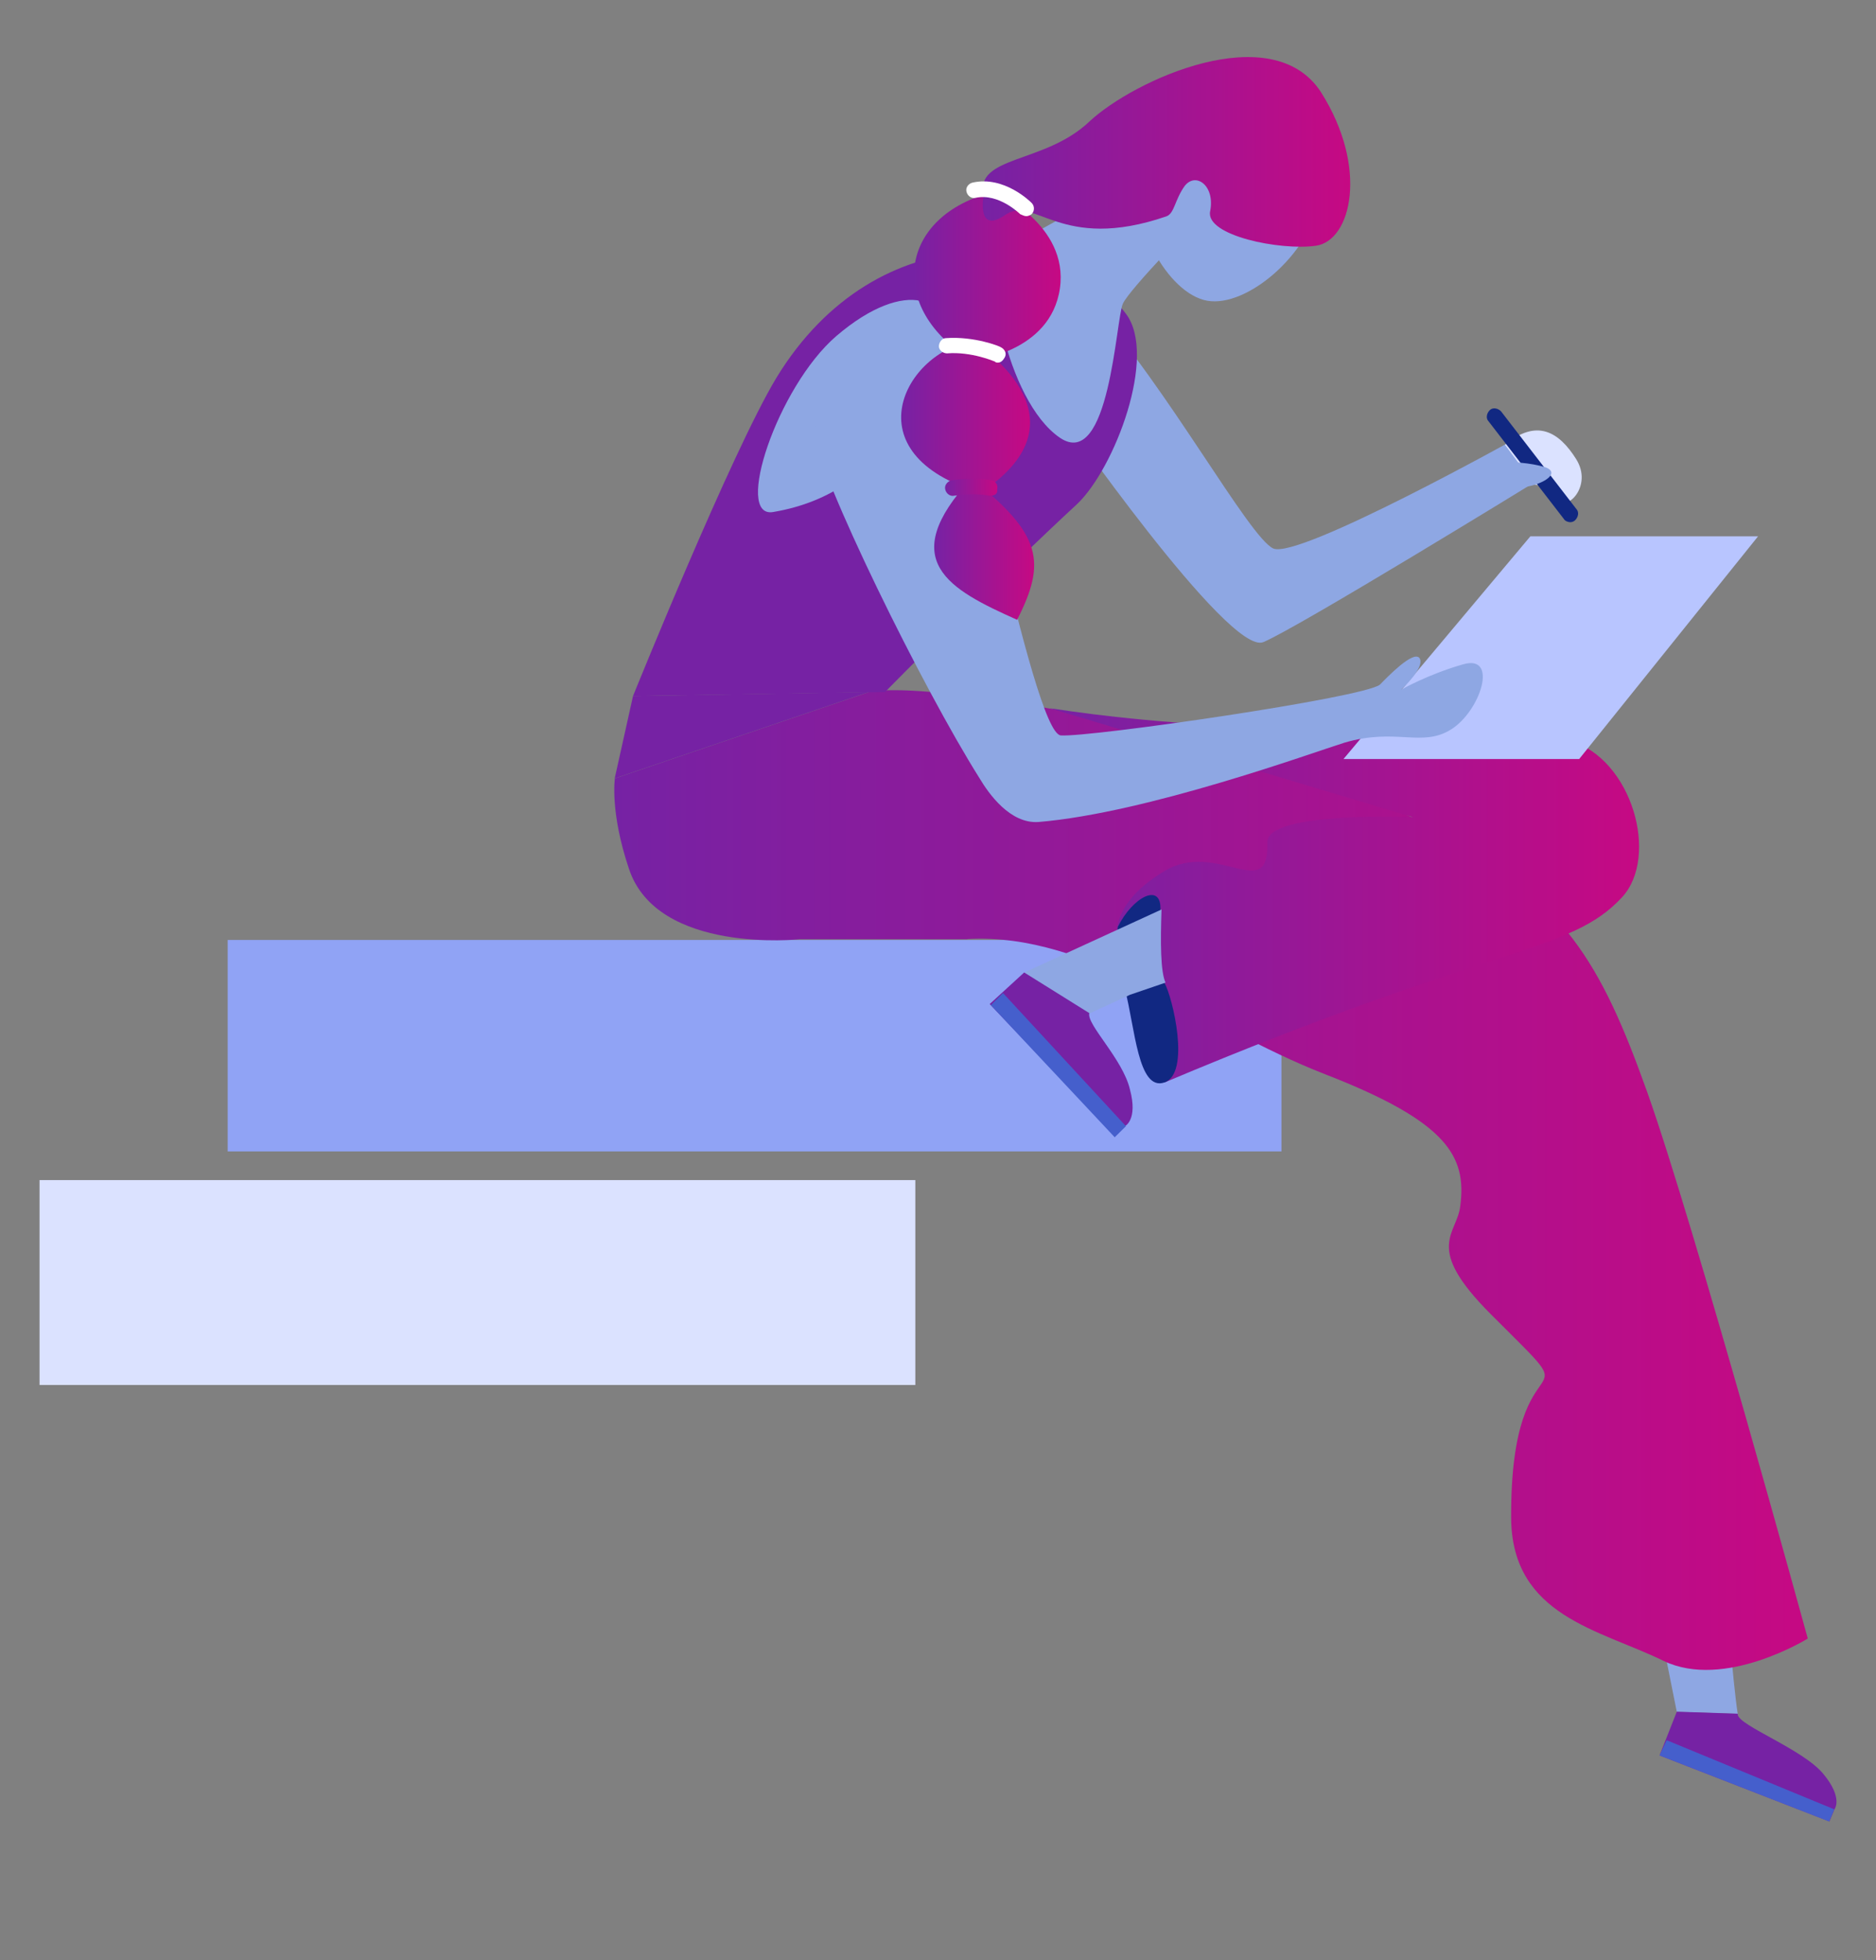
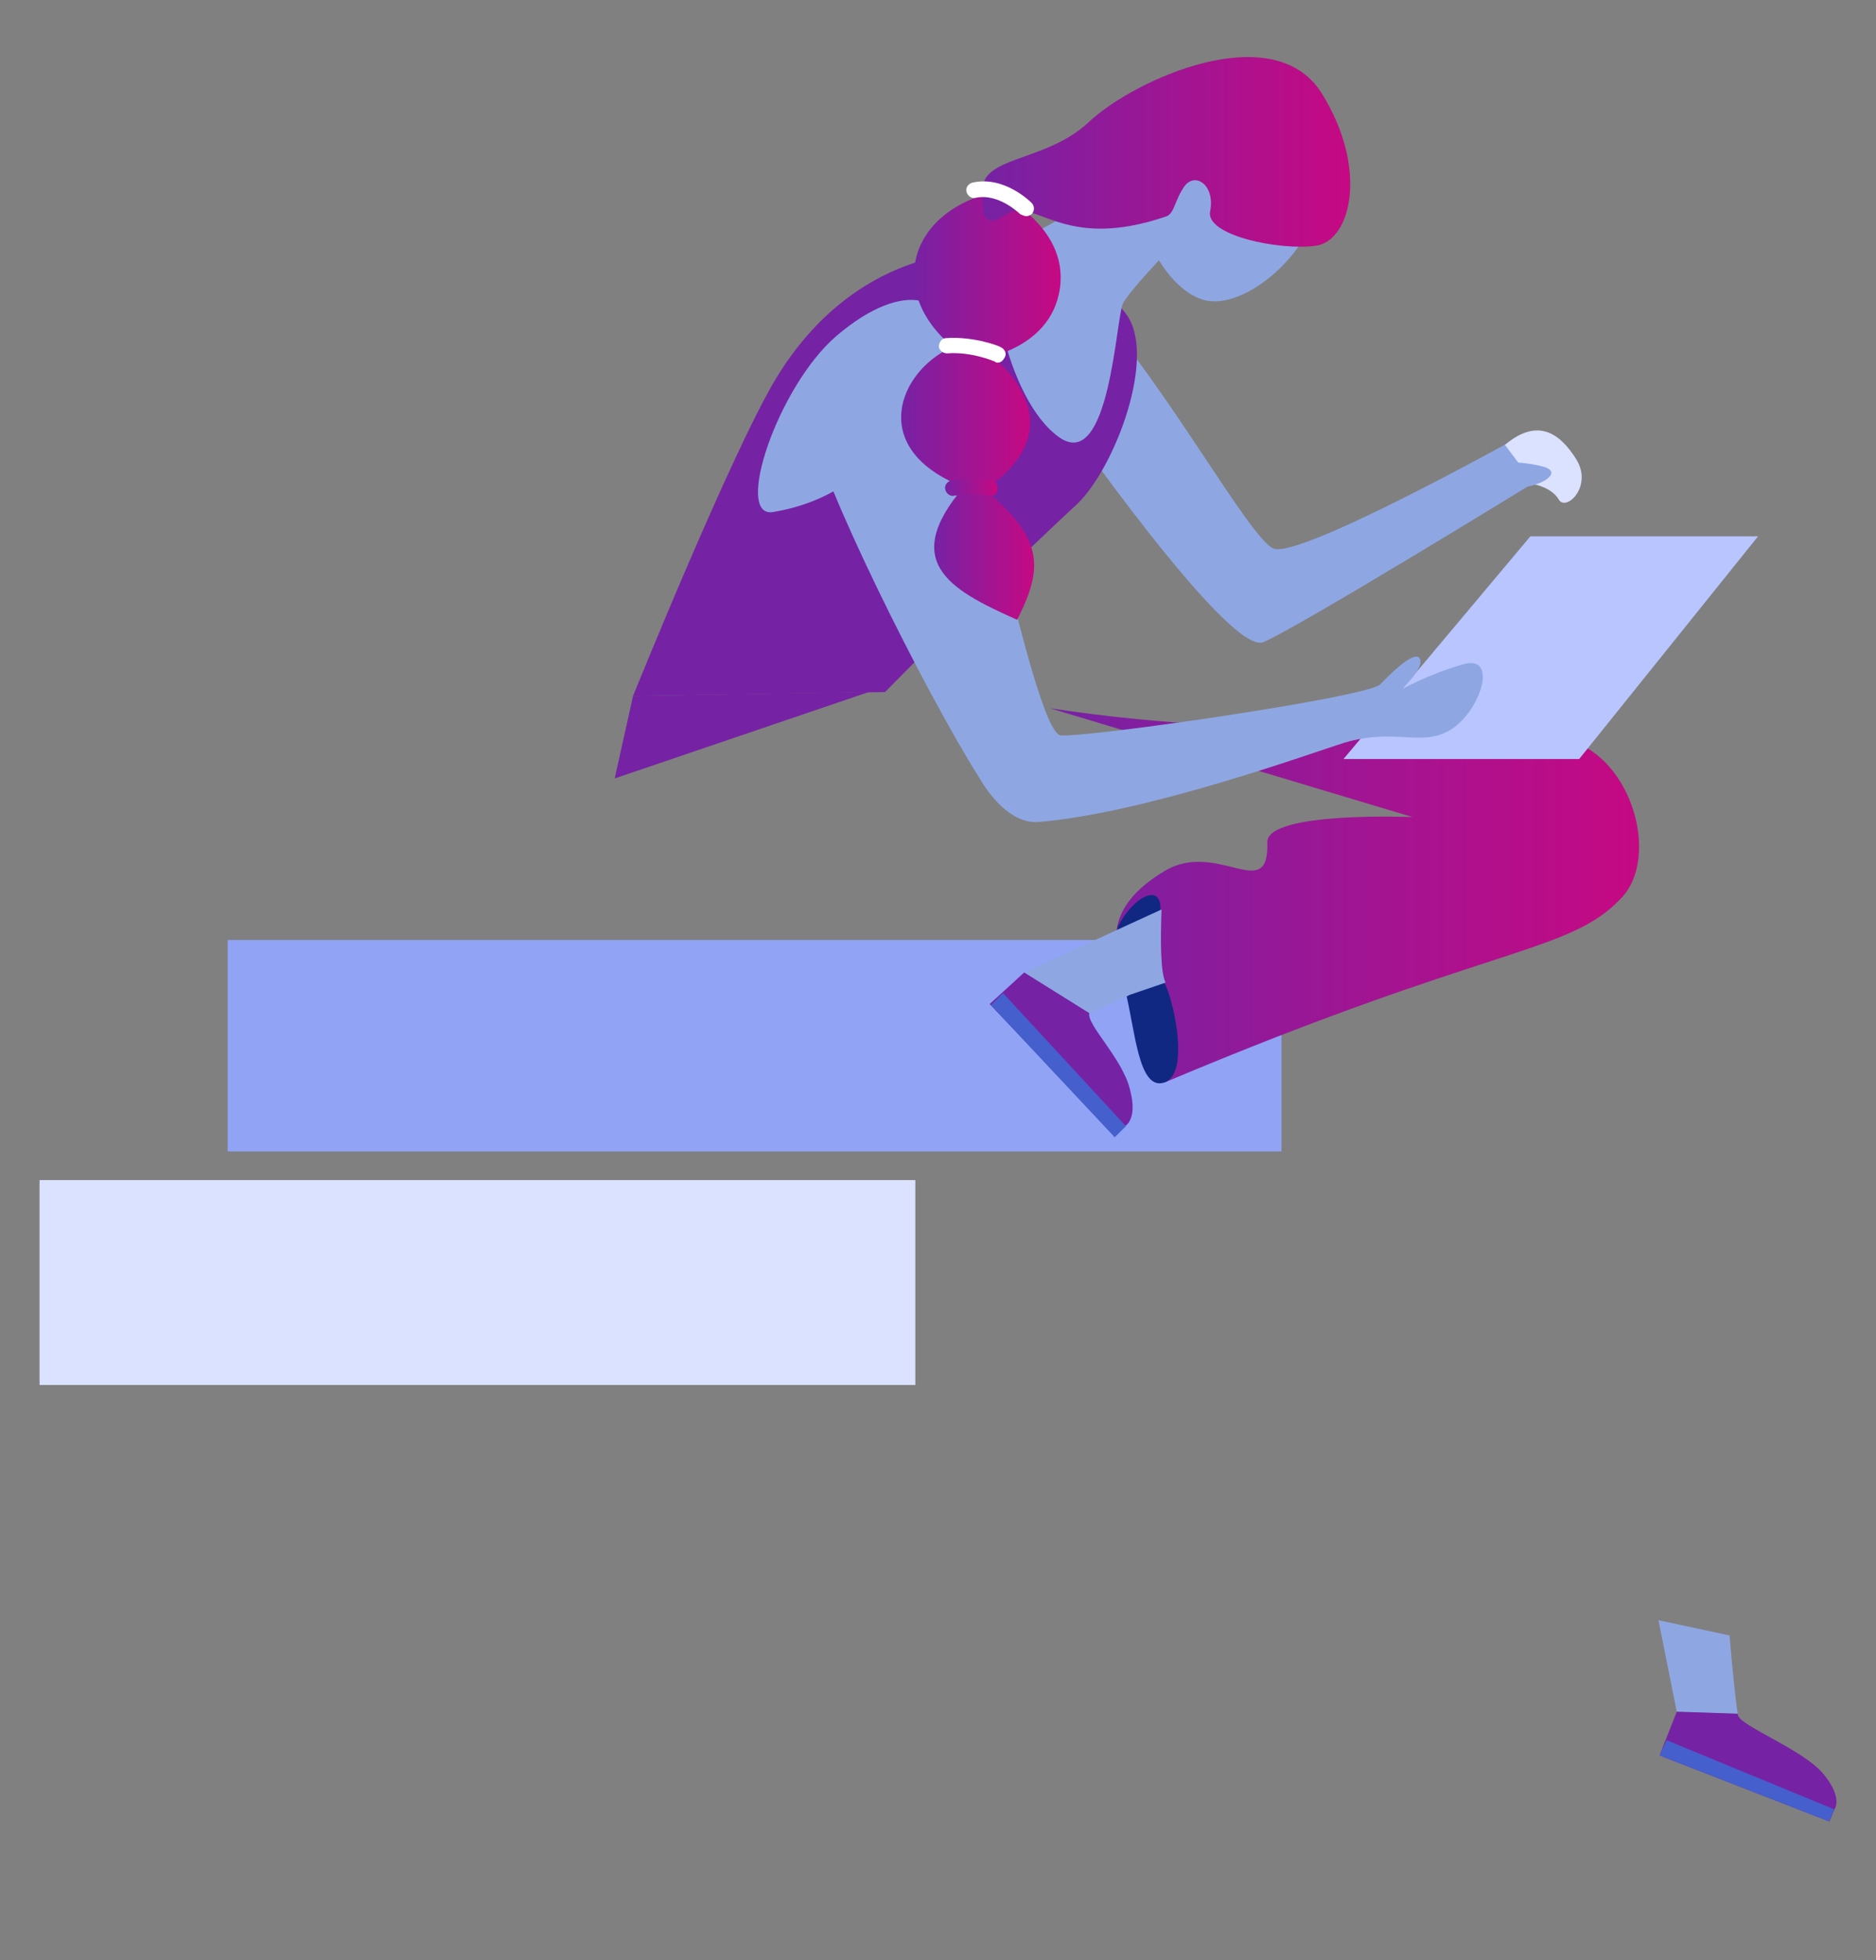
<svg xmlns="http://www.w3.org/2000/svg" version="1.1" id="Layer_1" x="0px" y="0px" viewBox="0 0 1034 1080" enable-background="new 0 0 1034 1080" xml:space="preserve">
  <rect x="0" y="0" width="1034" height="1080" fill="#808080" stroke="none" />
  <rect x="1242.5" y="1159.9" fill="#7622A4" width="288" height="288" />
  <rect x="1581.2" y="1150" fill="#C60983" width="288" height="288" />
  <linearGradient id="SVGID_1_" gradientUnits="userSpaceOnUse" x1="2161.204" y1="1474.271" x2="1964.476" y2="1133.529">
    <stop offset="0" style="stop-color:#7622A4" />
    <stop offset="1" style="stop-color:#C60983" />
  </linearGradient>
  <rect x="1918.8" y="1159.9" fill="url(#SVGID_1_)" width="288" height="288" />
  <rect x="125.5" y="517.9" fill="#90A3F5" width="580.8" height="116.5" />
  <rect x="21.8" y="650.2" fill="#DBE2FF" width="482.7" height="112.9" />
  <path fill="#8EA7E3" d="M602.1,167.8c40.9,44.8,86.3,128.3,99.7,134.4c14,6.2,135.6-61.6,135.6-61.6l7.3,25.8  c0,0-129.4,79.5-148.4,87.4c-19,7.8-112.6-127.2-112.6-127.2L602.1,167.8z" />
  <path fill="#8EA7E3" d="M914.1,892.7l39.2,8.4l1.1,12.9c0,0,2.2,23.5,3.4,30.3l-33.6-1.1L914.1,892.7z" />
  <path fill="#7622A4" d="M1004.9,977.3c11.2,13.4,6.2,19.6,6.2,19.6l-2.8,6.7c0,0-77.9-30.3-93.6-36.4l9.5-24.1l33.6,1.1  c0,0,0,0,0,0.6C958.9,951,993.7,963.8,1004.9,977.3z" />
  <path fill="#8EA7E3" d="M727,110.7c5.6-29.7-12.3-57.7-39.8-62.7c-27.4-5-54.9,14.6-59.9,44.3c-5.6,29.7,16.2,69.5,38.1,73.4  C687.2,169.5,721.4,140.4,727,110.7z" />
  <linearGradient id="SVGID_2_" gradientUnits="userSpaceOnUse" x1="338.47" y1="650.17" x2="996.459" y2="650.17">
    <stop offset="0" style="stop-color:#7622A4" />
    <stop offset="1" style="stop-color:#C60983" />
  </linearGradient>
-   <path fill="url(#SVGID_2_)" d="M533.2,517.4c67.2-3.9,129.4,48.2,197.2,74.5s77.9,45.4,74.5,72.3c-1.7,16.2-20.7,22.4,16.8,59.9  c59.9,59.9,10.6,5,11.2,112.6c0.6,53.8,48.7,61.1,84,78.4c33.6,16.2,79.5-12.3,79.5-12.3S933.7,674.2,908,602  c-25.8-72.3-45.9-106.4-116-144.5c-34.2-18.5-88.5-40.3-130.5-49.9c-153.5-35.3-182.6-26.3-182.6-26.3l-140,47.6  c0,0-2.8,18.5,7.8,49.9c15.7,47.1,94.1,38.7,94.1,38.7H533.2z" />
  <linearGradient id="SVGID_3_" gradientUnits="userSpaceOnUse" x1="578.562" y1="493.29" x2="903.386" y2="493.29">
    <stop offset="0" style="stop-color:#7622A4" />
    <stop offset="1" style="stop-color:#C60983" />
  </linearGradient>
  <path fill="url(#SVGID_3_)" d="M578.6,390.2c131.6,20.2,239.2,4.5,286.8,17.9c34.2,10.1,49.3,63.9,28.6,86.3  c-29.1,31.4-70,25.2-252.1,102c17.9-26.9-68.3-75.6,0-116.5c29.1-17.4,57.7,18.5,56.6-15.7c-0.6-17.4,80.1-14,80.1-14L578.6,390.2z" />
  <polygon fill="#455FCC" points="914.7,967.2 918.6,958.8 1011,996.9 1008.2,1003.6 " />
  <path fill="#112882" d="M616.1,510.7c8.4-16.8,24.1-24.6,23.5-9.5c-0.6,14.6-2.2,33.1,2.2,40.3c4.5,7.8,14.6,49.9,0,54.9  s-16.2-30.3-21.8-51.5C615,523.5,616.1,510.7,616.1,510.7z" />
  <path fill="#8EA7E3" d="M640.2,501.1c-0.6,17.9-0.6,34.2,2.2,40.3l-19.6,6.7c0,0-21.8,10.1-28,12.9l-30.2-25.2L640.2,501.1z" />
  <path fill="#7622A4" d="M622.8,600.3c4.5,16.8-2.8,20.2-2.8,20.2l-5.6,5c0,0-57.7-60.5-68.9-72.3l19-17.4l35.9,22.4l0,0  C598.7,564.4,618.9,583.5,622.8,600.3z" />
  <polygon fill="#455FCC" points="546.1,553.8 552.8,547.1 620.6,620.5 614.4,626.6 " />
  <polygon fill="#7622A4" points="338.8,428.9 478.8,381.3 478.8,381.3 348.9,383.5 " />
  <path fill="#7622A4" d="M348.9,383.5c0,0,54.3-134.4,79-175.3c56-91.9,158.5-80.7,192.7-35.3c17.4,23-6.2,85.1-26.9,104.8  c-42,38.7-105.9,103.6-105.9,103.6L348.9,383.5z" />
  <path fill="#8EA7E3" d="M460.9,185.2c-32.5,28-56.6,100.8-34.7,96.9c66.1-11.2,80.1-69.5,90.2-93  C526.5,165.6,500.1,151.6,460.9,185.2z" />
  <polygon fill="#B8C5FF" points="843.5,295.5 740.5,418.2 870.4,418.2 969,295.5 " />
  <path fill="#8EA7E3" d="M448,236.7c3.4,26.3,60.5,142.3,91.9,192.1c5,8.4,16.8,25.2,32.5,24.1c59.9-5,150.7-38.1,168.6-43.7  c28.6-8.4,42.6,2.8,58.8-7.3c16.2-10.1,26.3-41.5,6.7-35.9c-19.6,5.6-34.2,14-34.2,14s13.4-12.3,10.1-17.4  c-3.4-4.5-17.9,10.6-21.8,14.6c-9,7.3-160.2,29.1-175.9,28c-15.7-1.1-54.9-212.9-66.1-229.7C506.9,158.9,448,236.7,448,236.7z" />
  <path fill="#DBE2FF" d="M829.5,245.1c17.4-14.6,29.7-7.3,39.2,7.8c9.5,15.1-5.6,29.1-9.5,22.4c-3.9-6.7-13.4-8.4-13.4-8.4  L829.5,245.1z" />
-   <path fill="#112882" d="M865.4,287.7c-1.1,0-2.8-0.6-3.4-1.7l-41.5-53.8c-1.7-1.7-1.1-4.5,0.6-6.2c1.7-1.7,4.5-1.1,6.2,0.6  l41.5,53.8c1.7,1.7,1.1,4.5-0.6,6.2C867.1,287.7,865.9,287.7,865.4,287.7z" />
  <path fill="#8EA7E3" d="M836.8,268.7c12.3-0.6,24.1-7.8,15.1-11.2c-9-2.8-19-2.8-19-2.8L836.8,268.7z" />
  <path fill="#8EA7E3" d="M551.7,138.7c-10.1,5.6,2.2,81.8,32.5,102.5c27.4,18.5,30.8-65.5,34.7-73.9c3.9-8.4,42-47.1,42-47.1  l-28-26.3C632.3,93.9,585.8,119.6,551.7,138.7z" />
  <linearGradient id="SVGID_4_" gradientUnits="userSpaceOnUse" x1="503.812" y1="152.137" x2="584.594" y2="152.137">
    <stop offset="0" style="stop-color:#7622A4" />
    <stop offset="1" style="stop-color:#C60983" />
  </linearGradient>
  <path fill="url(#SVGID_4_)" d="M548.3,105.6c-53.8,12.9-59.9,65-12.3,93c0,0,43.1-3.9,48.2-39.8  C589.2,123.6,548.3,105.6,548.3,105.6z" />
  <linearGradient id="SVGID_5_" gradientUnits="userSpaceOnUse" x1="496.69" y1="229.723" x2="567.735" y2="229.723">
    <stop offset="0" style="stop-color:#7622A4" />
    <stop offset="1" style="stop-color:#C60983" />
  </linearGradient>
  <path fill="url(#SVGID_5_)" d="M536,188c-37,5.6-67.8,62.2,4.5,83.5C604.3,229.4,536,188,536,188z" />
  <linearGradient id="SVGID_6_" gradientUnits="userSpaceOnUse" x1="514.924" y1="302.547" x2="569.996" y2="302.547">
    <stop offset="0" style="stop-color:#7622A4" />
    <stop offset="1" style="stop-color:#C60983" />
  </linearGradient>
  <path fill="url(#SVGID_6_)" d="M535.4,263.6c-42,45.4-12.3,61.1,25.2,77.9C576.9,309.5,574.1,294.4,535.4,263.6z" />
  <path fill="#FFFFFF" d="M550,199.8c-0.6,0-1.1,0-1.7-0.6c0,0-12.9-5.6-26.3-4.5c-2.2,0-4.5-1.7-4.5-3.9c0-2.2,1.7-4.5,3.9-4.5  c15.7-1.1,29.7,4.5,30.2,5c2.2,1.1,3.4,3.4,2.2,5.6C552.8,198.6,551.7,199.8,550,199.8z" />
  <linearGradient id="SVGID_7_" gradientUnits="userSpaceOnUse" x1="520.755" y1="268.492" x2="549.575" y2="268.492">
    <stop offset="0" style="stop-color:#7622A4" />
    <stop offset="1" style="stop-color:#C60983" />
  </linearGradient>
  <path fill="url(#SVGID_7_)" d="M546.1,273.1c-0.6,0-0.6,0-1.1,0c0,0-6.7-1.7-19,0c-2.2,0.6-4.5-1.1-5-3.4c-0.6-2.2,1.1-4.5,3.4-5  c14-2.2,21.8,0,22.4,0c2.2,0.6,3.4,2.8,2.8,5C550,272,548.3,273.1,546.1,273.1z" />
  <linearGradient id="SVGID_8_" gradientUnits="userSpaceOnUse" x1="541.702" y1="83.648" x2="744.259" y2="83.648">
    <stop offset="0" style="stop-color:#7622A4" />
    <stop offset="1" style="stop-color:#C60983" />
  </linearGradient>
  <path fill="url(#SVGID_8_)" d="M542.1,107.9c-5-22.4,33.6-17.4,58.3-40.9c24.6-23,100.8-57.7,127.7-16.2  c26.3,41.5,16.8,81.8-2.8,84.6s-61.1-5.6-58.3-19c2.8-14-7.8-21.8-14-14c-5.6,7.8-5.6,15.1-10.1,16.8c-58.8,20.2-72.8-12.3-89.1-0.6  C538.2,129.2,542.1,107.9,542.1,107.9z" />
  <path fill="#FFFFFF" d="M565.7,119.1c-1.1,0-2.2-0.6-3.4-1.1c0,0-11.8-11.8-24.6-9c-2.2,0.6-4.5-1.1-5-3.4c-0.6-2.2,1.1-4.5,3.4-5  c17.4-3.9,31.9,10.6,32.5,11.2c1.7,1.7,1.7,4.5,0,6.2C567.9,118.5,566.8,119.1,565.7,119.1z" />
</svg>